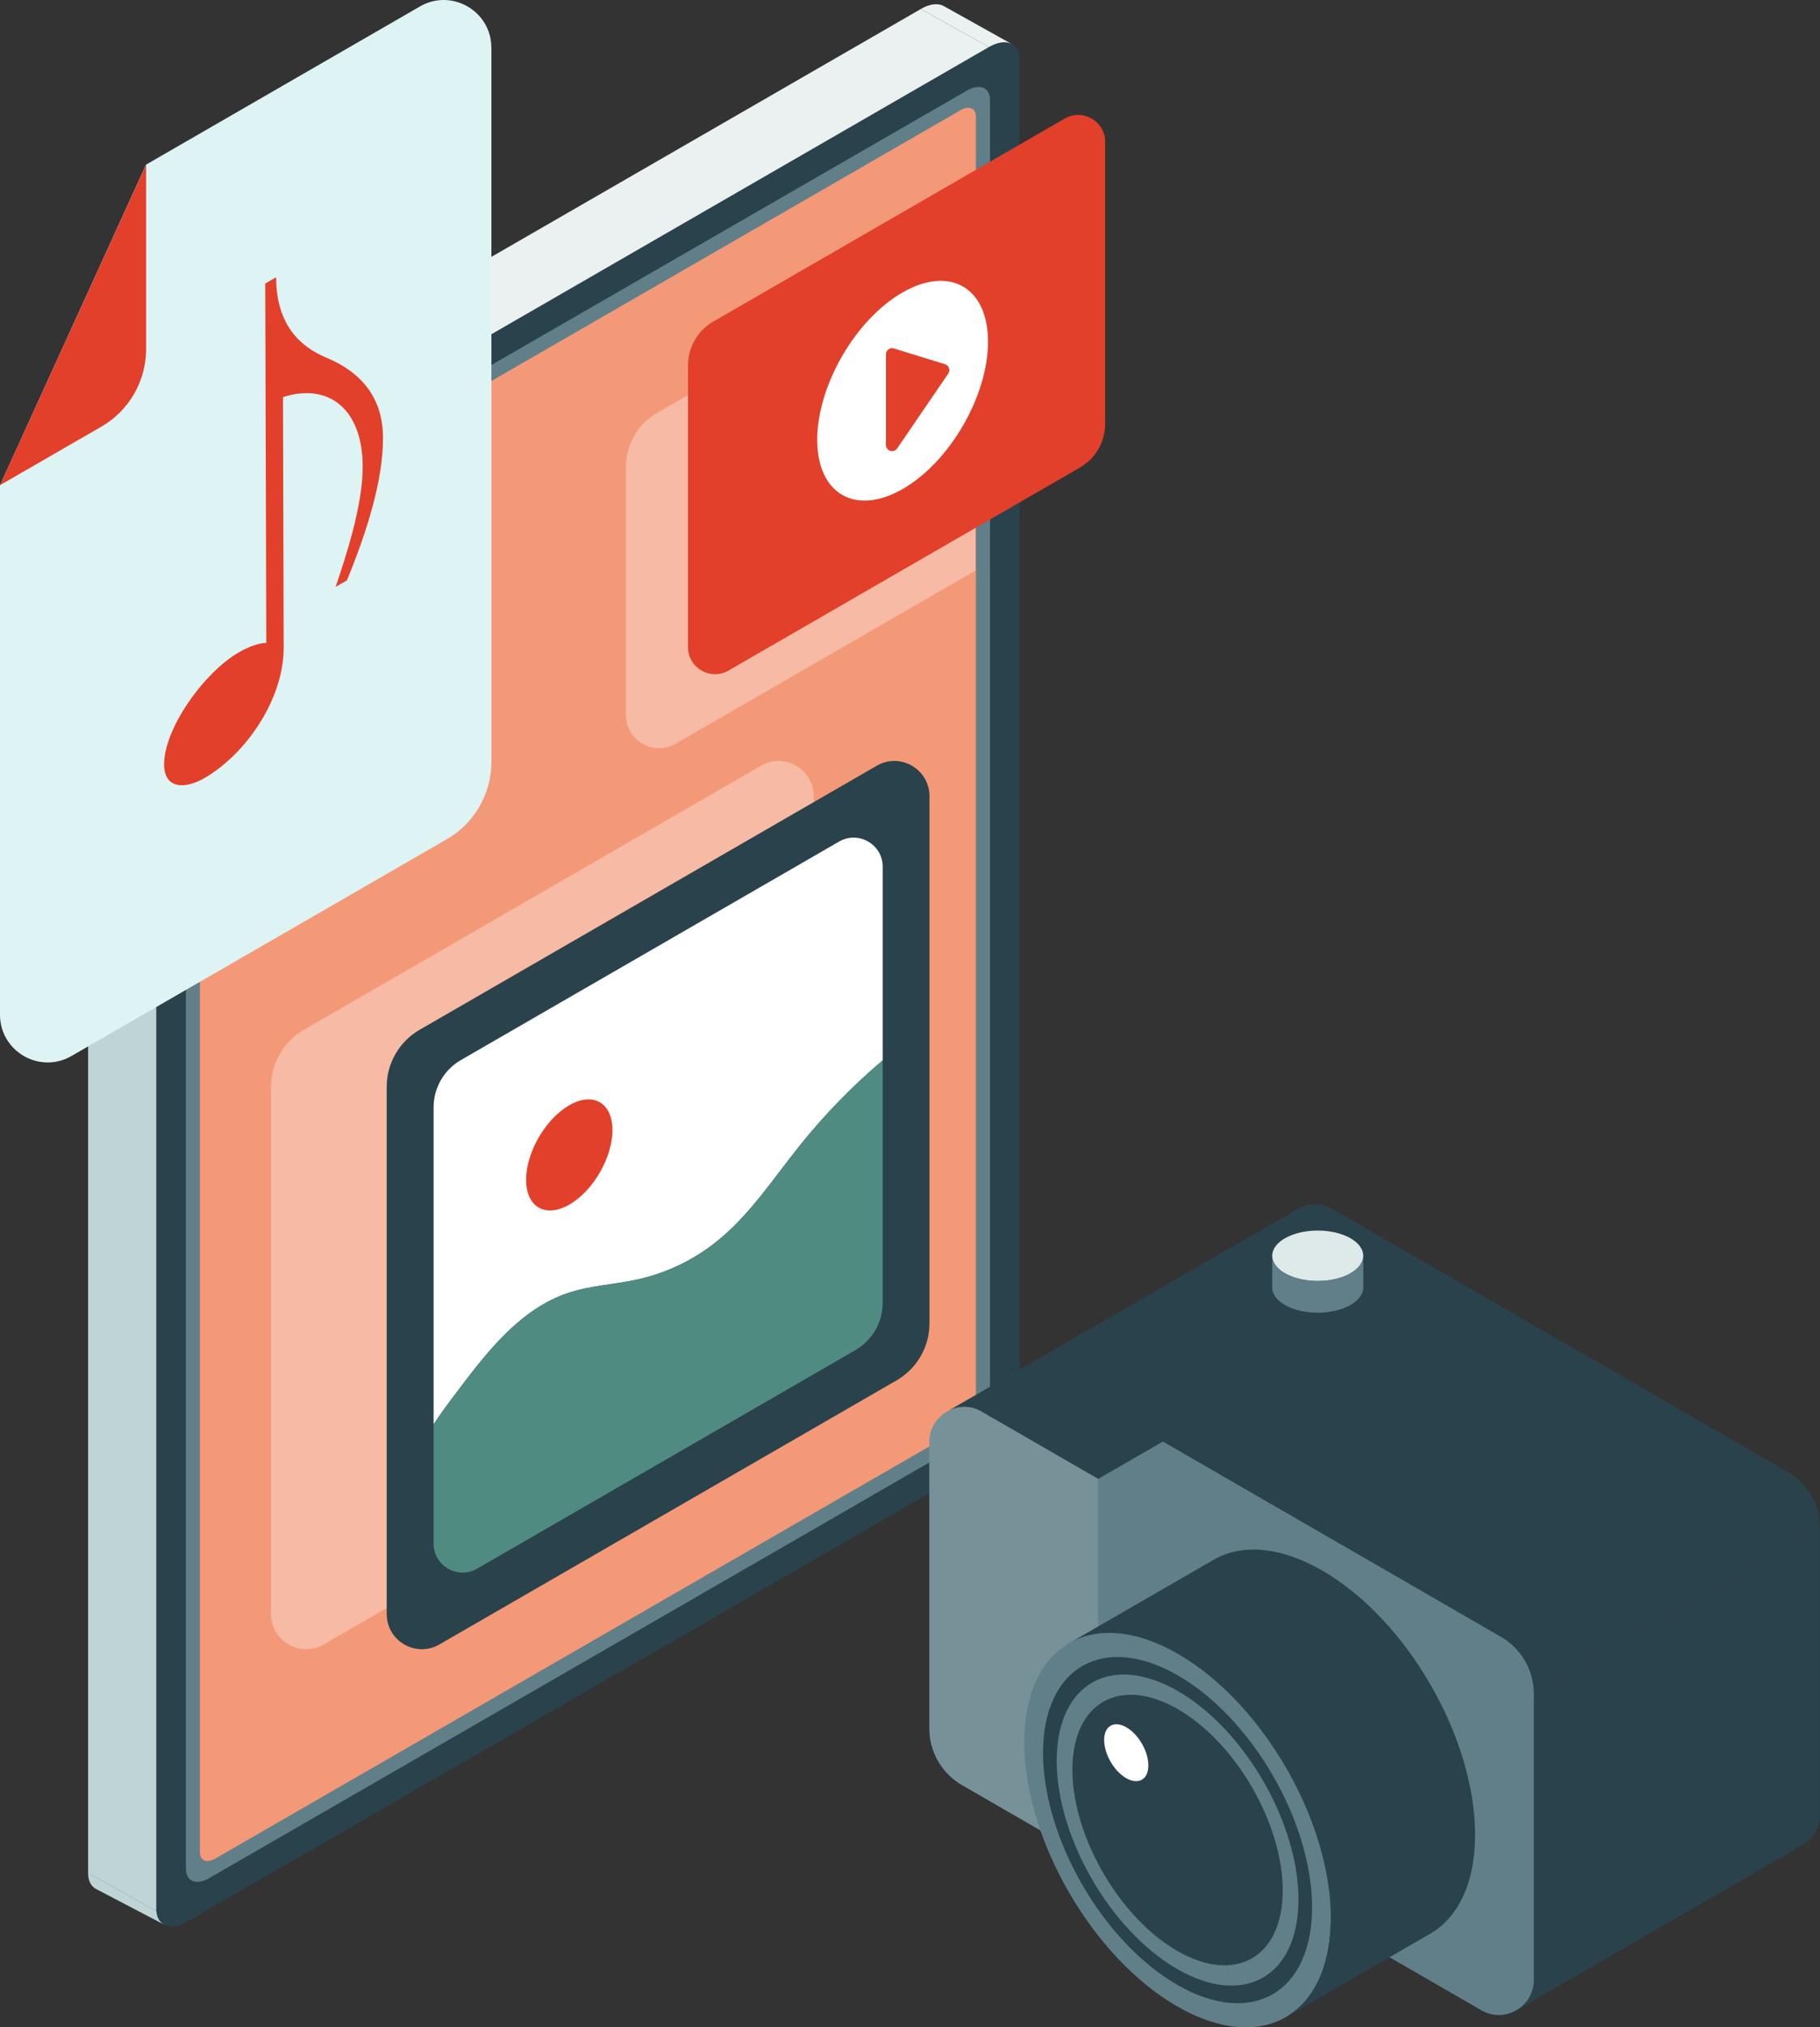
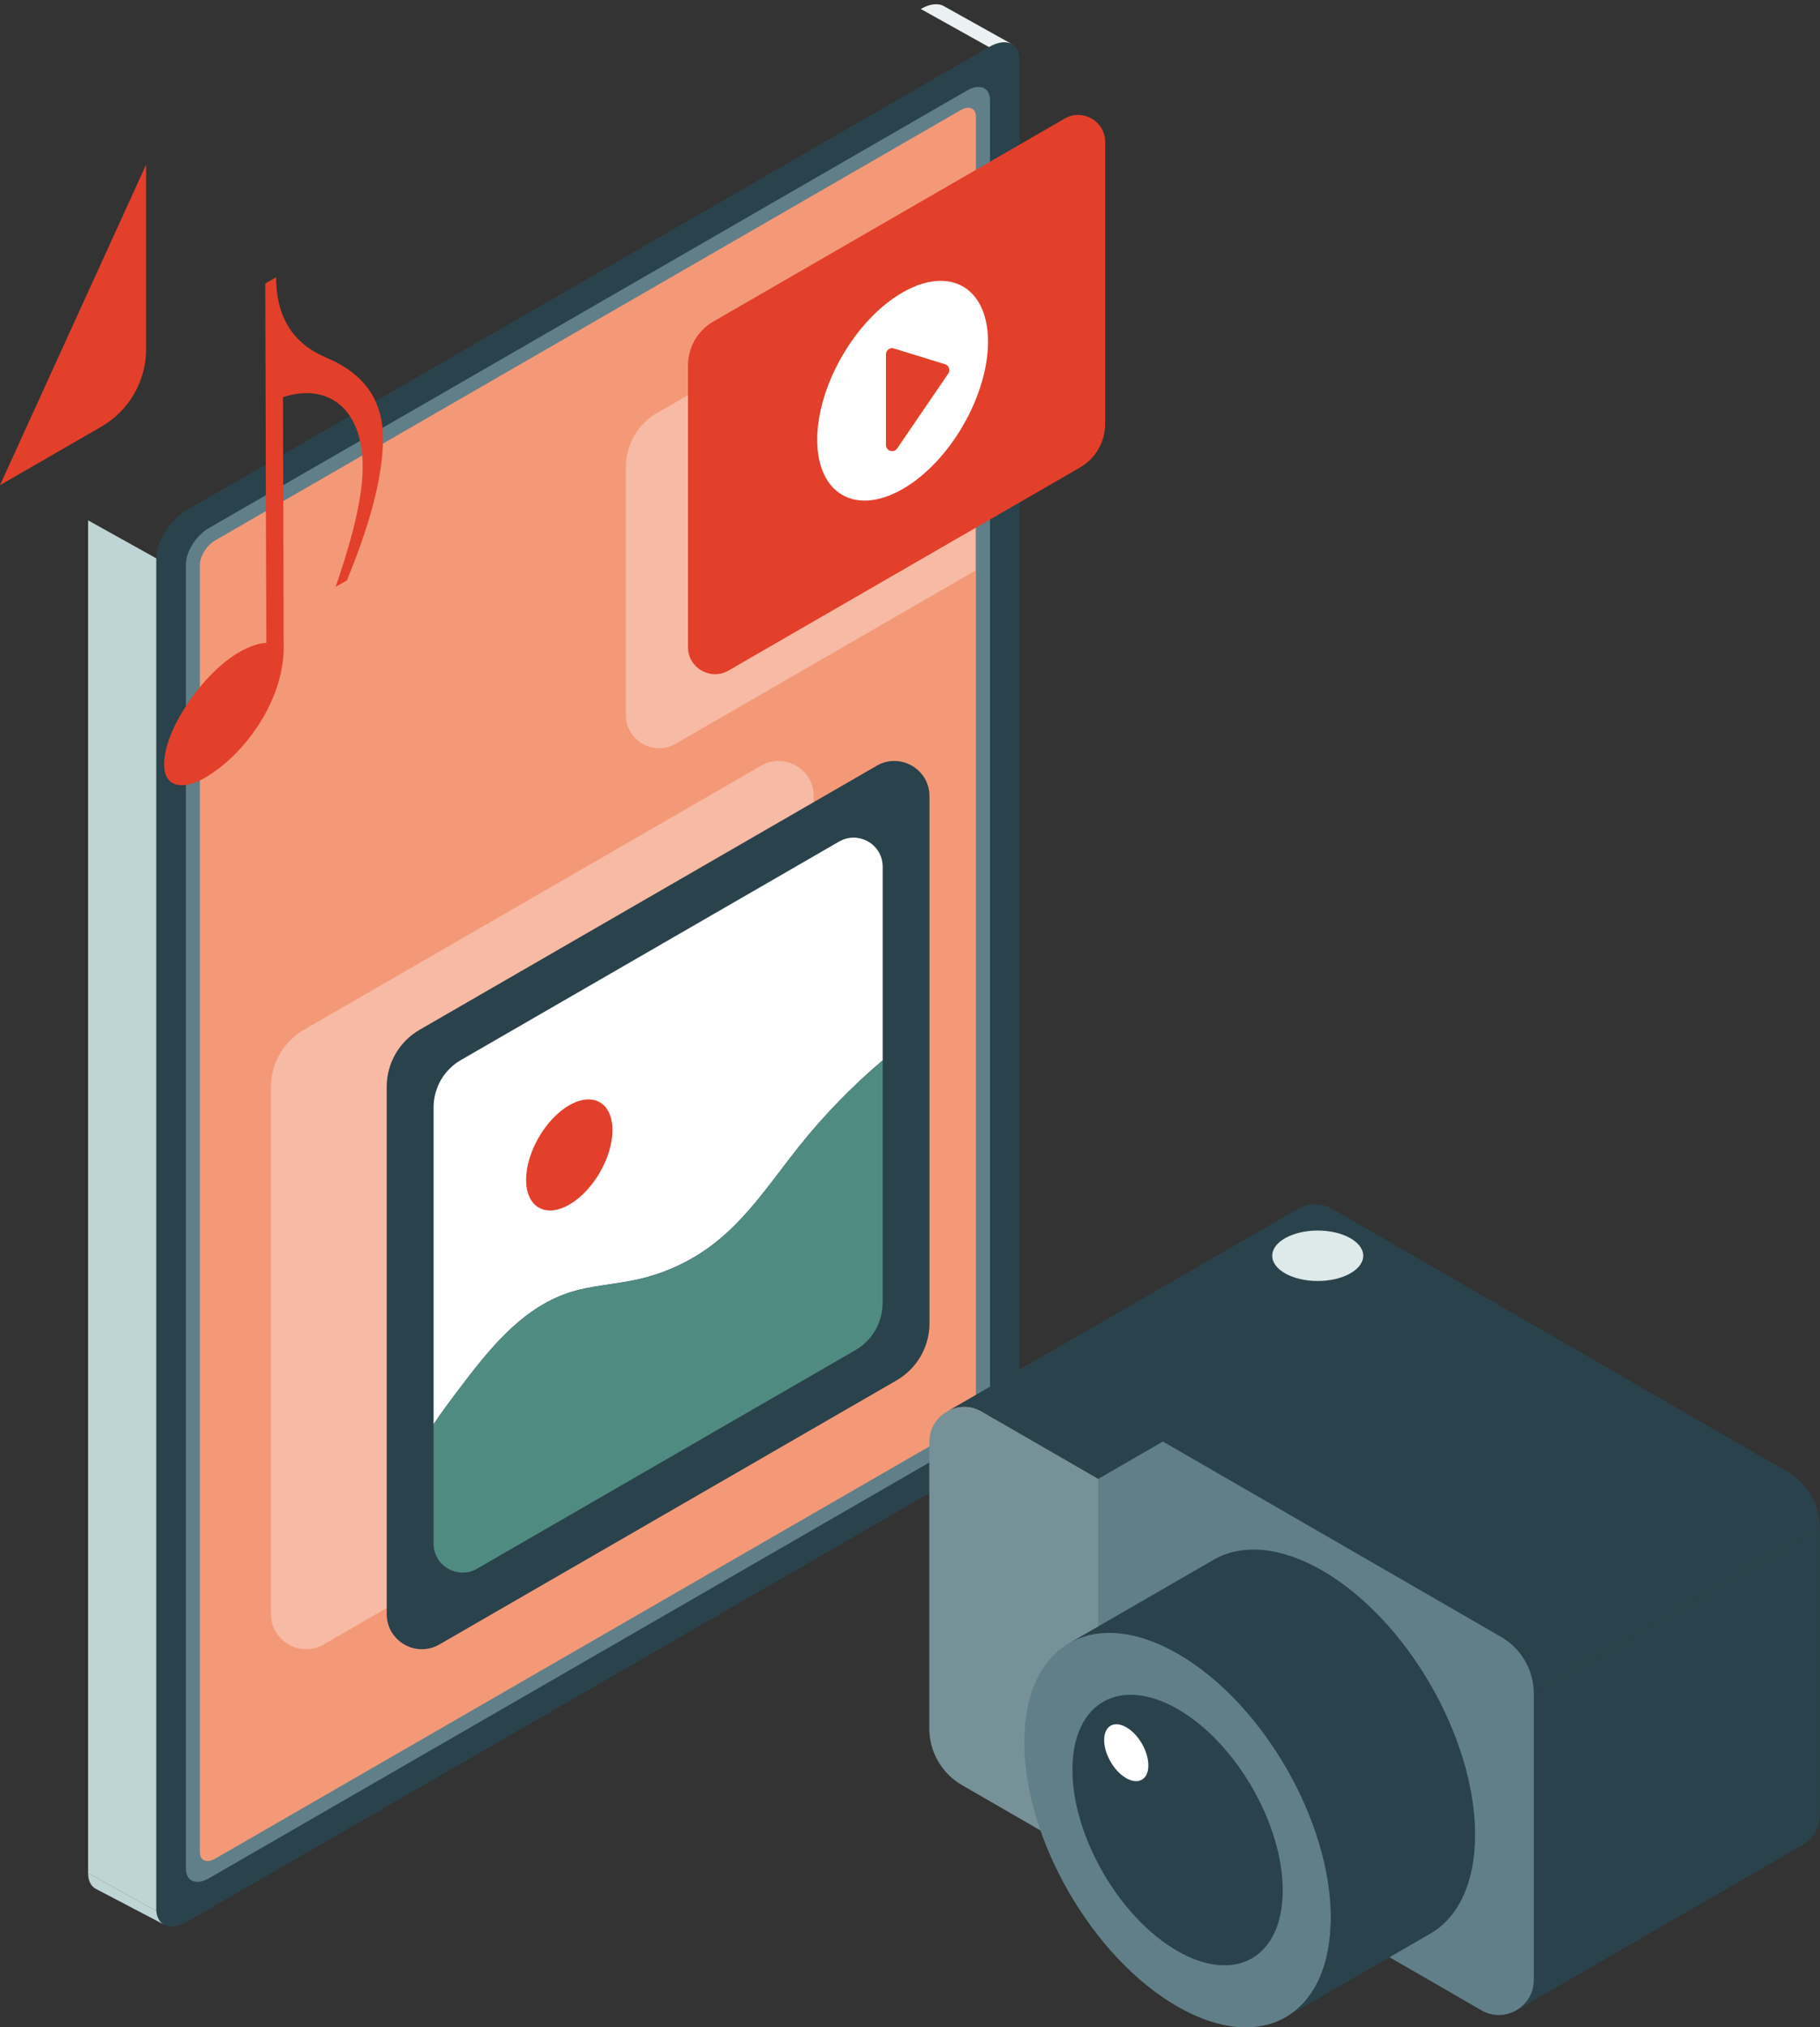
<svg xmlns="http://www.w3.org/2000/svg" viewBox="0 0 318.29 354.37">
  <rect x="0" y="0" width="318.29" height="354.37" fill="#333333" stroke="none" />
  <defs>
    <style>.cls-1{fill:#2a424b;}.cls-2{fill:#f9c8b7;mix-blend-mode:multiply;opacity:.7;}.cls-3{fill:#bfd4d5;}.cls-4{isolation:isolate;}.cls-5{fill:#e2402b;}.cls-6{fill:#d3e1e2;}.cls-7{fill:#fff;}.cls-8{fill:#508b82;}.cls-9{fill:#ebf1f1;}.cls-10{fill:#f49978;}.cls-11{fill:#def3f3;}.cls-12{fill:#617f88;}.cls-13{fill:#779199;}.cls-14{fill:#dee9e9;}</style>
  </defs>
  <g class="cls-4">
    <g id="_レイヤー_2">
      <g id="FV以下">
        <path class="cls-1" d="M32.69,335.93l140.26-80.93c2.96-1.71,5.36-5.49,5.36-8.45V10.49c0-2.96-2.4-3.97-5.36-2.27L32.69,89.15c-2.96,1.71-5.36,5.49-5.36,8.45v236.06c0,2.96,2.4,3.97,5.36,2.27Z" />
        <path class="cls-12" d="M36.53,328.33l132.59-76.49c2.22-1.28,4.02-4.12,4.02-6.34V17.52c0-2.22-1.8-2.98-4.02-1.7L36.53,92.31c-2.22,1.28-4.02,4.12-4.02,6.34v227.98c0,2.22,1.8,2.98,4.02,1.7Z" />
        <path class="cls-10" d="M37.64,324.89l130.35-75.2c1.48-.85,2.68-2.75,2.68-4.23V20.39c0-1.48-1.2-1.99-2.68-1.13L37.64,94.46c-1.48.85-2.68,2.75-2.68,4.23v225.07c0,1.48,1.2,1.99,2.68,1.13Z" />
        <polygon class="cls-3" points="27.33 97.6 15.41 90.96 15.41 327.42 27.33 334.06 27.33 97.6" />
-         <path class="cls-6" d="M20.77,82.5c-2.96,1.71-5.36,5.49-5.36,8.45l11.92,6.65c0-2.96,2.4-6.74,5.36-8.45l-11.92-6.65Z" />
-         <polygon class="cls-9" points="161.03 1.58 20.77 82.5 32.69 89.15 172.95 8.22 161.03 1.58" />
        <path class="cls-9" d="M177.14,7.82c-.98-.66-2.49-.58-4.19.4l-11.92-6.65c1.66-.96,3.14-1.06,4.12-.45l11.99,6.69Z" />
        <path class="cls-3" d="M27.35,334.06c.09,1.14.58,1.95,1.32,2.36l-.53-.29-11.16-5.84c-.97-.41-1.57-1.4-1.57-2.88l11.94,6.65Z" />
        <path class="cls-2" d="M53.14,180.01l79.95-46.16c4.1-2.37,9.22.59,9.22,5.32v92.14c.01,4.12-2.19,7.92-5.75,9.98l-79.95,46.16c-4.1,2.37-9.22-.59-9.22-5.32v-92.14c-.01-4.12,2.19-7.92,5.75-9.98Z" />
        <path class="cls-2" d="M114.89,72.19c-3.36,1.94-5.43,5.52-5.43,9.4v43.4c0,4.46,4.84,7.24,8.7,5.02l52.41-30.26v-59.69s-55.67,32.14-55.67,32.14Z" />
        <path class="cls-5" d="M124.74,56.21l61.45-35.48c3.15-1.82,7.09.45,7.09,4.09v49.24c0,3.17-1.68,6.09-4.42,7.67l-61.45,35.48c-3.15,1.82-7.09-.45-7.09-4.09v-49.24c0-3.17,1.68-6.09,4.42-7.67Z" />
        <path class="cls-7" d="M157.9,85.46c8.25-4.76,14.91-16.31,14.89-25.78-.03-9.48-6.73-13.3-14.98-8.54-8.25,4.76-14.91,16.31-14.89,25.78.03,9.48,6.74,13.3,14.98,8.54Z" />
        <path class="cls-5" d="M156.33,60.91l8.94,2.76c.69.21.97,1.03.57,1.63l-8.94,13.09c-.59.87-1.96.45-1.96-.6v-15.86c0-.72.7-1.24,1.39-1.02Z" />
        <path class="cls-1" d="M73.38,180.01l79.95-46.16c4.1-2.37,9.22.59,9.22,5.32v92.14c.01,4.12-2.19,7.92-5.75,9.98l-79.95,46.16c-4.1,2.37-9.22-.59-9.22-5.32v-92.14c-.01-4.12,2.19-7.92,5.75-9.98Z" />
        <path class="cls-7" d="M99.43,225.98c3.89-1.28,8.06-1.44,12.06-2.33,4.92-1.09,9.58-3.29,13.55-6.4,5.93-4.65,10.11-11.12,14.83-17.01,4.34-5.41,9.2-10.41,14.5-14.89v-33.84c0-3.92-4.24-6.36-7.63-4.4l-66.14,38.19c-2.95,1.7-4.77,4.85-4.77,8.26v55.41c1.33-2.02,2.79-3.97,4.25-5.89,5.27-6.99,11.05-14.35,19.36-17.1Z" />
        <path class="cls-8" d="M139.86,200.25c-4.72,5.89-8.89,12.35-14.83,17.01-3.96,3.11-8.63,5.31-13.55,6.4-4,.88-8.17,1.04-12.06,2.33-8.31,2.74-14.09,10.11-19.36,17.1-1.45,1.93-2.92,3.87-4.24,5.89v20.82c0,3.92,4.24,6.36,7.63,4.4l66.14-38.19c2.95-1.7,4.77-4.85,4.77-8.26v-42.39c-5.3,4.48-10.17,9.47-14.5,14.89Z" />
        <path class="cls-5" d="M99.54,193.21c-4.17,2.41-7.54,8.24-7.53,13.03.01,4.79,3.4,6.72,7.57,4.32,4.17-2.41,7.54-8.24,7.53-13.03-.01-4.79-3.41-6.72-7.57-4.32Z" />
-         <path class="cls-11" d="M85.93,8.34c0-6.41-6.94-10.42-12.49-7.21L25.54,28.78,0,84.81v92.57c.01,6.41,6.95,10.42,12.5,7.21l65.63-37.89c4.83-2.79,7.81-7.95,7.81-13.53V8.34Z" />
        <path class="cls-5" d="M17.74,74.57c4.83-2.79,7.81-7.95,7.81-13.53V28.78S0,84.81,0,84.81l17.74-10.24Z" />
        <path class="cls-5" d="M48.29,48.46c.02,8.36,4.21,12.15,8.85,14.09,4.64,1.95,9.82,5.77,9.84,13.96.02,7.32-2.69,16.13-6.31,24.94l-1.97,1.14c1.66-4.97,4.75-14.09,4.73-21.06-.03-10.11-6.04-14.67-13.94-12.11l.12,43.75c.03,9.07-6.63,18.67-13.84,22.83-3.49,2.01-7.06,1.89-7.07-2.38-.02-6.19,6.87-16.01,13.09-19.6,1.74-1.01,3.64-1.66,4.78-1.63l-.18-62.83,1.9-1.09Z" />
        <path class="cls-1" d="M268.24,346.11c0,2.37-1.29,4.29-3.09,5.32l50.05-28.9c1.8-1.02,3.08-2.94,3.08-5.31v-50.17l-50.03,28.89v50.17Z" />
        <path class="cls-1" d="M312.54,257.24l-79.5-45.9c-2.03-1.17-4.31-1.03-6.09-.01l-50.05,28.89c1.78-1.02,4.07-1.17,6.1,0l79.5,45.9c3.55,1.94,5.73,5.72,5.73,9.82l50.05-28.9c0-4.1-2.2-7.76-5.74-9.81Z" />
        <path class="cls-12" d="M262.52,286.13l-79.5-45.9c-4.08-2.35-9.17.59-9.17,5.29v50.05c-.01,4.1,2.17,7.88,5.72,9.93l79.5,45.9c4.08,2.35,9.17-.59,9.17-5.29v-50.05c.01-4.1-2.17-7.88-5.72-9.93Z" />
        <ellipse class="cls-14" cx="230.45" cy="219.51" rx="7.96" ry="4.41" />
-         <path class="cls-12" d="M222.49,225.05v-5.54c0,2.43,3.56,4.41,7.96,4.41s7.96-1.97,7.96-4.41v5.54c0,2.43-3.56,4.41-7.96,4.41s-7.96-1.97-7.96-4.41Z" />
        <polygon class="cls-12" points="192.05 258.53 203.38 251.99 203.38 319.25 192.05 325.79 192.05 258.53" />
        <path class="cls-1" d="M185.33,238.88c-2.03-1.17-4.31-1.03-6.09-.01l-13.66,7.89c1.78-1.02,4.07-1.17,6.1,0l20.37,11.76,13.64-7.88-20.37-11.77Z" />
        <path class="cls-13" d="M171.69,246.77c-4.08-2.35-9.17.59-9.17,5.29v50.05c-.01,4.1,2.17,7.88,5.72,9.93l23.81,13.75v-67.26l-20.36-11.76Z" />
        <path class="cls-12" d="M206.02,289.11c14.8,8.55,26.76,29.26,26.71,46.27-.05,17.01-12.09,23.87-26.89,15.32-14.8-8.54-26.76-29.26-26.71-46.27.05-17.01,12.09-23.87,26.89-15.32Z" />
        <path class="cls-1" d="M250.13,338.01l-25.23,14.57c4.82-2.79,7.82-8.74,7.84-17.2.05-17.01-11.91-37.72-26.71-46.27-7.42-4.28-14.14-4.7-19.01-1.9l25.24-14.57c4.87-2.79,11.59-2.38,19,1.9,14.8,8.55,26.76,29.26,26.71,46.27-.02,8.46-3.02,14.41-7.84,17.2Z" />
-         <path class="cls-1" d="M206.01,292.87c12.99,7.5,23.49,25.69,23.45,40.62-.04,14.93-10.61,20.95-23.6,13.45-12.99-7.5-23.49-25.69-23.45-40.62.04-14.93,10.61-20.95,23.6-13.45Z" />
        <path class="cls-12" d="M206.01,295.61c11.67,6.74,21.11,23.08,21.07,36.49-.04,13.42-9.53,18.83-21.21,12.09-11.67-6.74-21.11-23.08-21.07-36.49.04-13.42,9.53-18.83,21.21-12.09Z" />
        <path class="cls-1" d="M206,298.77c10.15,5.86,18.36,20.07,18.33,31.74-.03,11.67-8.29,16.37-18.45,10.51-10.15-5.86-18.36-20.07-18.33-31.74.03-11.67,8.29-16.37,18.45-10.51Z" />
-         <path class="cls-7" d="M196.98,301.93c2.14,1.23,3.86,4.22,3.85,6.68,0,2.45-1.74,3.44-3.88,2.21-2.14-1.23-3.86-4.22-3.85-6.68,0-2.45,1.74-3.44,3.88-2.21Z" />
+         <path class="cls-7" d="M196.98,301.93c2.14,1.23,3.86,4.22,3.85,6.68,0,2.45-1.74,3.44-3.88,2.21-2.14-1.23-3.86-4.22-3.85-6.68,0-2.45,1.74-3.44,3.88-2.21" />
      </g>
    </g>
  </g>
</svg>